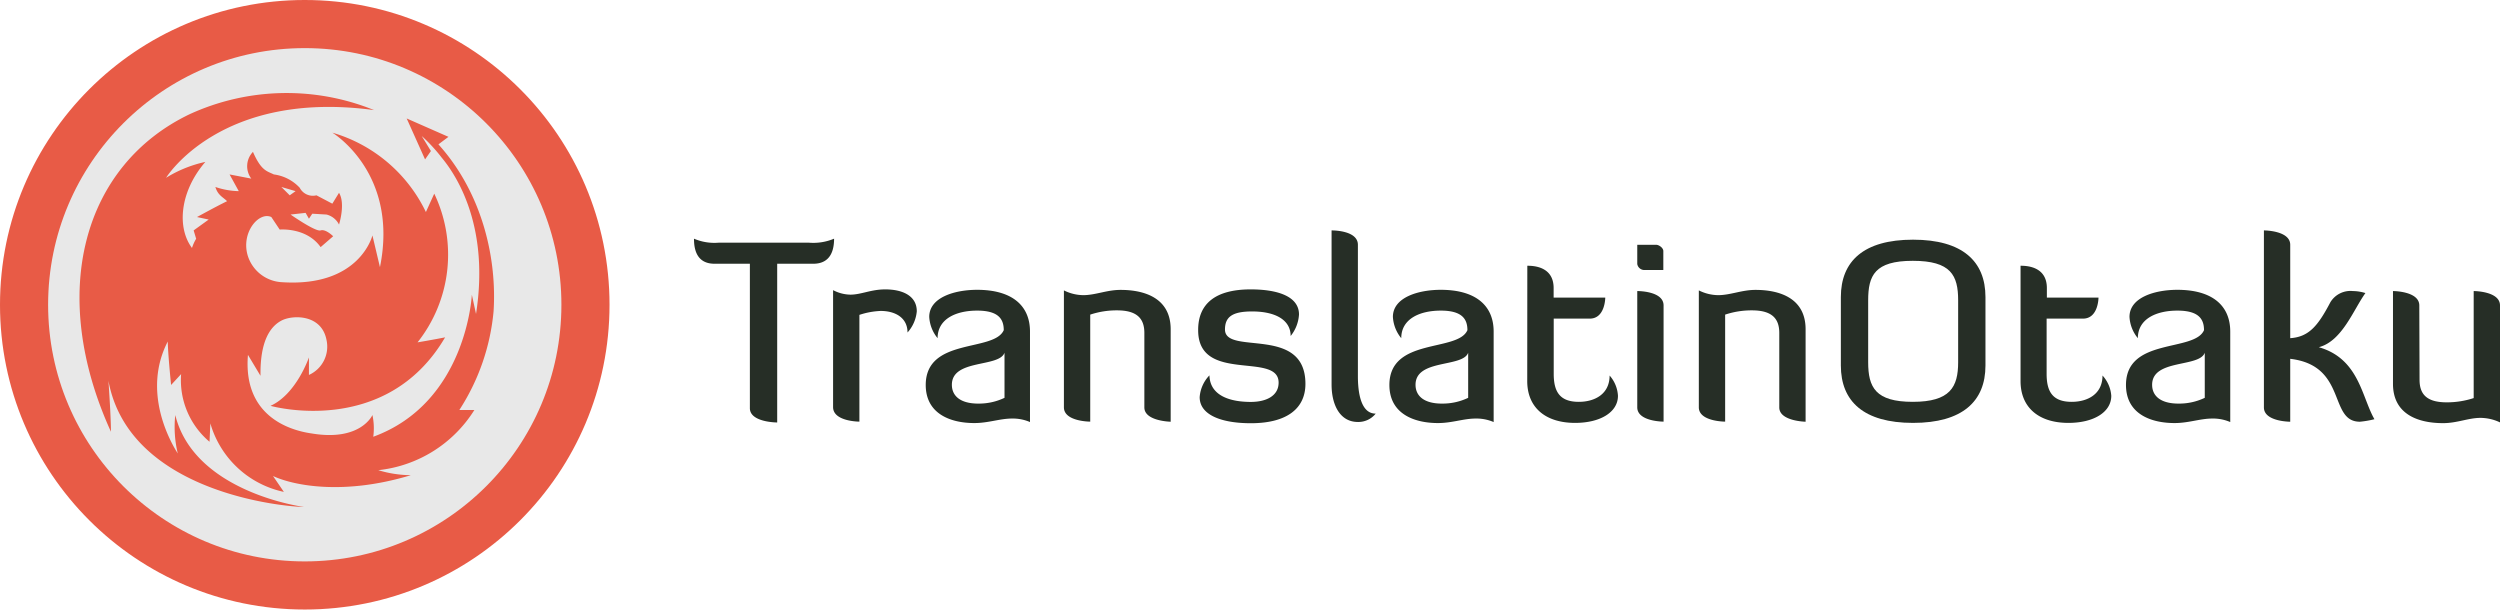
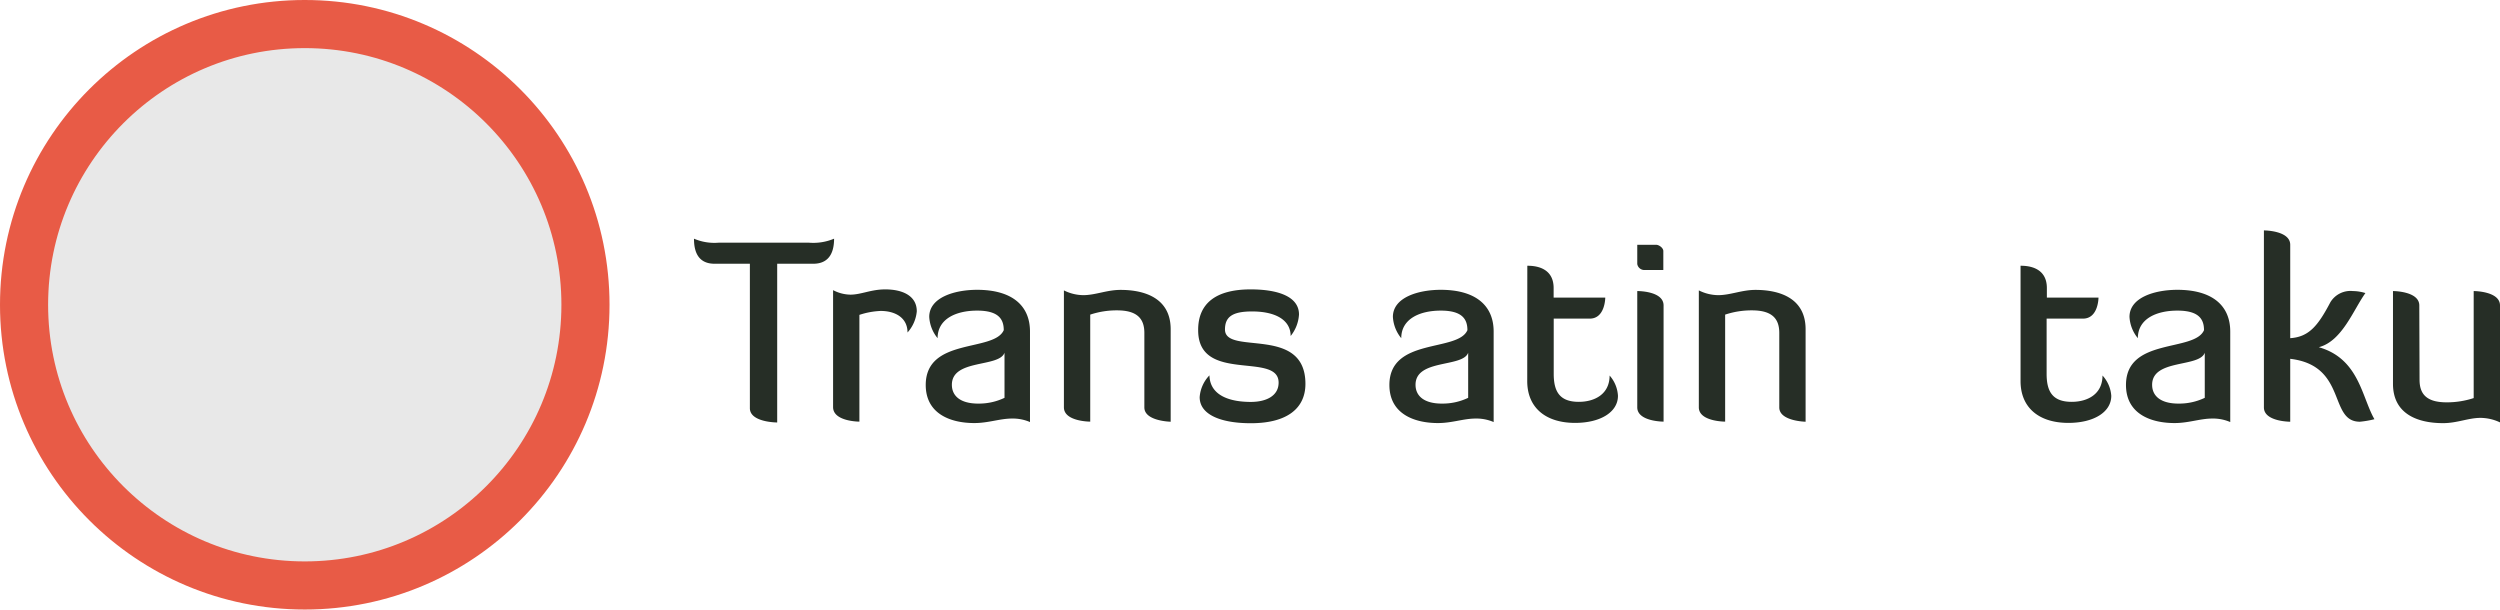
<svg xmlns="http://www.w3.org/2000/svg" viewBox="0 0 299.25 72.96">
  <title>logo</title>
  <circle cx="36.48" cy="36.48" r="33.6" fill="#e8e8e8" stroke="#e85b46" stroke-miterlimit="10" stroke-width="5.76" />
-   <path d="M67.3,272.5c0-1.9-.3-6.1-.3-6.1,2.5,13.5,21.3,15.1,23.4,15.1,0,0-13.1-1.7-15.4-11a13.5,13.5,0,0,0,.3,4.6c-.9-1.4-4.3-7.4-1.2-13.4,0,0,0,1.2.4,5.2l1.2-1.3a9.64,9.64,0,0,0,3.4,8.1l.1-2.2a11.69,11.69,0,0,0,8.8,8.2l-1.3-1.9c2.6,1.2,8.6,2.3,16.5-.1a13.72,13.72,0,0,1-3.9-.6,15.5,15.5,0,0,0,11.5-7.2H109a26.07,26.07,0,0,0,4.1-11.8c.4-6.1-1.2-14-6.6-20l1.2-.9-5-2.2,2.2,4.9.7-1-1.1-1.8a19.47,19.47,0,0,1,2.4,2.6h0c2,2.4,5.7,8.5,4.1,18.7l-.5-2.3s-.6,12.9-11.8,17a7.58,7.58,0,0,0-.1-2.6s-1.4,3.2-7.3,2.2c-2.8-.4-8.2-2.2-7.6-9.4l1.5,2.5v-.3c0-3.6,1-5.5,2.5-6.3,1.3-.7,4.8-.8,5.4,2.3a3.71,3.71,0,0,1-2.1,4.2v-2.1s-1.5,4.4-4.6,5.8c0,0,13.8,3.9,20.9-8.2,0,0-1.5.3-3.3.6a16.9,16.9,0,0,0,2-17.8l-1,2.2a18,18,0,0,0-11.2-9.5s8,4.8,5.7,16.1l-.9-3.8s-1.5,6.2-10.8,5.6a4.52,4.52,0,0,1-4.1-3.1c-.9-2.8,1.3-5.4,2.8-4.7l1,1.5s3.2-.3,4.9,2.1l1.5-1.3s-.9-.9-1.5-.7-3.6-1.9-3.6-1.9l1.8-.2.4.7.4-.6,1.7.1a2.29,2.29,0,0,1,1.5,1.2s.8-2.5,0-3.8l-.8,1.3-1.9-1a1.77,1.77,0,0,1-2-.9,5.14,5.14,0,0,0-3.1-1.6c-.8-.4-1.5-.4-2.5-2.7a2.47,2.47,0,0,0-.2,3.2l-2.6-.5,1.1,2a9.18,9.18,0,0,1-2.8-.5c.3,1,.9,1.2,1.4,1.7-.8.4-1.4.7-3.6,1.9l1.4.3-1.8,1.3.3,1a5.36,5.36,0,0,0-.5,1.1c-1.8-2.4-1.5-6.7,1.6-10.3a15,15,0,0,0-4.7,1.9s6.5-10.6,24.9-8.1a27.84,27.84,0,0,0-22.1.5C64,240.6,59.7,255.8,67.3,272.5Zm20.4-29.3,1.7.5-.7.5Z" transform="translate(-54.02 -220.82)" fill="#e85b46" />
  <g style="isolation:isolate">
    <path d="M147.05,252.39v19s-3.27,0-3.27-1.71V252.39h-4.23c-2.16,0-2.46-1.76-2.46-3a6.17,6.17,0,0,0,2.94.48h10.83a6.4,6.4,0,0,0,3-.48c0,1.24-.33,3-2.49,3Z" transform="translate(-54.02 -220.82)" fill="#262e26" />
    <path d="M156.89,258.51v12.78s-3.15,0-3.15-1.74v-14a4.62,4.62,0,0,0,2.07.54c1.29,0,2.46-.63,4.17-.63,2.1,0,3.78.78,3.78,2.62a4.37,4.37,0,0,1-1.11,2.54c0-1.77-1.47-2.58-3.21-2.58A9.22,9.22,0,0,0,156.89,258.51Z" transform="translate(-54.02 -220.82)" fill="#262e26" />
    <path d="M174.17,260.34c0-1.32-.63-2.34-3.18-2.34s-4.74,1-4.74,3.3a4.38,4.38,0,0,1-1-2.55c0-2.34,3.06-3.24,5.73-3.24,4.11,0,6.33,1.83,6.33,5v10.83a5.21,5.21,0,0,0-2.16-.42c-1.44,0-2.82.54-4.5.54-2.91,0-5.82-1.14-5.82-4.56C164.84,261.18,173,263,174.17,260.34Zm.09,2.7c-.63,1.8-6.3.72-6.3,3.84,0,1.32,1,2.25,3.15,2.25a7.1,7.1,0,0,0,3.15-.69Z" transform="translate(-54.02 -220.82)" fill="#262e26" />
    <path d="M191,260.67c0-1.71-.87-2.7-3.27-2.7a10,10,0,0,0-3.21.51v12.81s-3.15,0-3.15-1.71v-14a5.27,5.27,0,0,0,2.31.57c1.47,0,2.82-.63,4.47-.63,2.91,0,6,1,6,4.71v11.07s-3.15-.06-3.15-1.71Z" transform="translate(-54.02 -220.82)" fill="#262e26" />
    <path d="M203.72,255.46c3.42,0,5.79.92,5.79,3a4.52,4.52,0,0,1-1,2.58c0-1.95-1.86-2.94-4.62-2.94-2.37,0-3.24.66-3.24,2.16,0,3.15,9.63-.57,9.63,6.51,0,2.88-2.13,4.71-6.54,4.71-3.54,0-6.12-1-6.12-3.12a4.19,4.19,0,0,1,1.17-2.61c.06,2.37,2.34,3.18,4.95,3.18,1.89,0,3.33-.75,3.33-2.31,0-3.75-9.63.15-9.63-6.27C197.42,257.1,199.61,255.46,203.72,255.46Z" transform="translate(-54.02 -220.82)" fill="#262e26" />
-     <path d="M213.41,248.4c.18,0,3.15,0,3.15,1.72v15.74c0,1.71.27,4.47,2.13,4.47a2.65,2.65,0,0,1-2.13,1c-2.16,0-3.15-2.07-3.15-4.47Z" transform="translate(-54.02 -220.82)" fill="#262e26" />
    <path d="M229.67,260.34c0-1.32-.63-2.34-3.18-2.34s-4.74,1-4.74,3.3a4.38,4.38,0,0,1-1-2.55c0-2.34,3.06-3.24,5.73-3.24,4.11,0,6.33,1.83,6.33,5v10.83a5.21,5.21,0,0,0-2.16-.42c-1.44,0-2.82.54-4.5.54-2.91,0-5.82-1.14-5.82-4.56C220.34,261.18,228.53,263,229.67,260.34Zm.09,2.7c-.63,1.8-6.3.72-6.3,3.84,0,1.32,1,2.25,3.15,2.25a7.1,7.1,0,0,0,3.15-.69Z" transform="translate(-54.02 -220.82)" fill="#262e26" />
    <path d="M236.84,252.63c.69,0,3.15.06,3.15,2.67v1.14h6.18s0,2.52-1.86,2.52H240v6.6c0,2.07.66,3.36,3,3.36,1.92,0,3.69-.93,3.69-3.15a4,4,0,0,1,1,2.43c0,1.95-2.1,3.24-5.13,3.24-3.57,0-5.73-1.86-5.73-5Z" transform="translate(-54.02 -220.82)" fill="#262e26" />
    <path d="M250,250.12h2.25c.36,0,.87.38.87.75v2.27h-2.22a.86.86,0,0,1-.9-.72Zm0,5.54c.12,0,3.15,0,3.15,1.72v13.91s-3.15,0-3.15-1.71Z" transform="translate(-54.02 -220.82)" fill="#262e26" />
    <path d="M267,260.67c0-1.71-.87-2.7-3.27-2.7a10,10,0,0,0-3.21.51v12.81s-3.15,0-3.15-1.71v-14a5.27,5.27,0,0,0,2.31.57c1.47,0,2.82-.63,4.47-.63,2.91,0,6,1,6,4.71v11.07s-3.15-.06-3.15-1.71Z" transform="translate(-54.02 -220.82)" fill="#262e26" />
-     <path d="M291.68,264.57c0,4.29-2.76,6.87-8.67,6.87s-8.64-2.58-8.64-6.87v-8.19c0-4.29,2.73-6.87,8.64-6.87s8.67,2.58,8.67,6.87Zm-3.27-7.8c0-3-.87-4.73-5.43-4.73s-5.34,1.76-5.34,4.73v7.41c0,3,.87,4.74,5.34,4.74s5.43-1.77,5.43-4.74Z" transform="translate(-54.02 -220.82)" fill="#262e26" />
    <path d="M295.88,252.63c.69,0,3.15.06,3.15,2.67v1.14h6.18s0,2.52-1.86,2.52H299v6.6c0,2.07.66,3.36,3,3.36,1.92,0,3.69-.93,3.69-3.15a4,4,0,0,1,1.05,2.43c0,1.95-2.1,3.24-5.13,3.24-3.57,0-5.73-1.86-5.73-5Z" transform="translate(-54.02 -220.82)" fill="#262e26" />
    <path d="M317.84,260.34c0-1.32-.63-2.34-3.18-2.34s-4.74,1-4.74,3.3a4.38,4.38,0,0,1-1-2.55c0-2.34,3.06-3.24,5.73-3.24,4.11,0,6.33,1.83,6.33,5v10.83a5.21,5.21,0,0,0-2.16-.42c-1.44,0-2.82.54-4.5.54-2.91,0-5.82-1.14-5.82-4.56C308.51,261.18,316.7,263,317.84,260.34Zm.09,2.7c-.63,1.8-6.3.72-6.3,3.84,0,1.32,1,2.25,3.15,2.25a7.1,7.1,0,0,0,3.15-.69Z" transform="translate(-54.02 -220.82)" fill="#262e26" />
    <path d="M338.24,271a11.46,11.46,0,0,1-1.74.3c-3.78,0-1.47-6.72-8.34-7.53v7.53s-3.15,0-3.15-1.71V248.4s3.15,0,3.15,1.72V261.3c2.25-.15,3.33-1.5,4.8-4.29a2.81,2.81,0,0,1,2.7-1.35,5.22,5.22,0,0,1,1.5.24c-1.44,2-2.79,5.76-5.58,6.48C336.41,263.76,336.71,268.35,338.24,271Z" transform="translate(-54.02 -220.82)" fill="#262e26" />
    <path d="M343.64,266.28c0,1.71.84,2.7,3.24,2.7a10.29,10.29,0,0,0,3.24-.51V255.66s3.15,0,3.15,1.72v14a5.53,5.53,0,0,0-2.34-.54c-1.44,0-2.79.63-4.47.63-2.91,0-6-1-6-4.71V255.66s3.15,0,3.15,1.72Z" transform="translate(-54.02 -220.82)" fill="#262e26" />
  </g>
</svg>